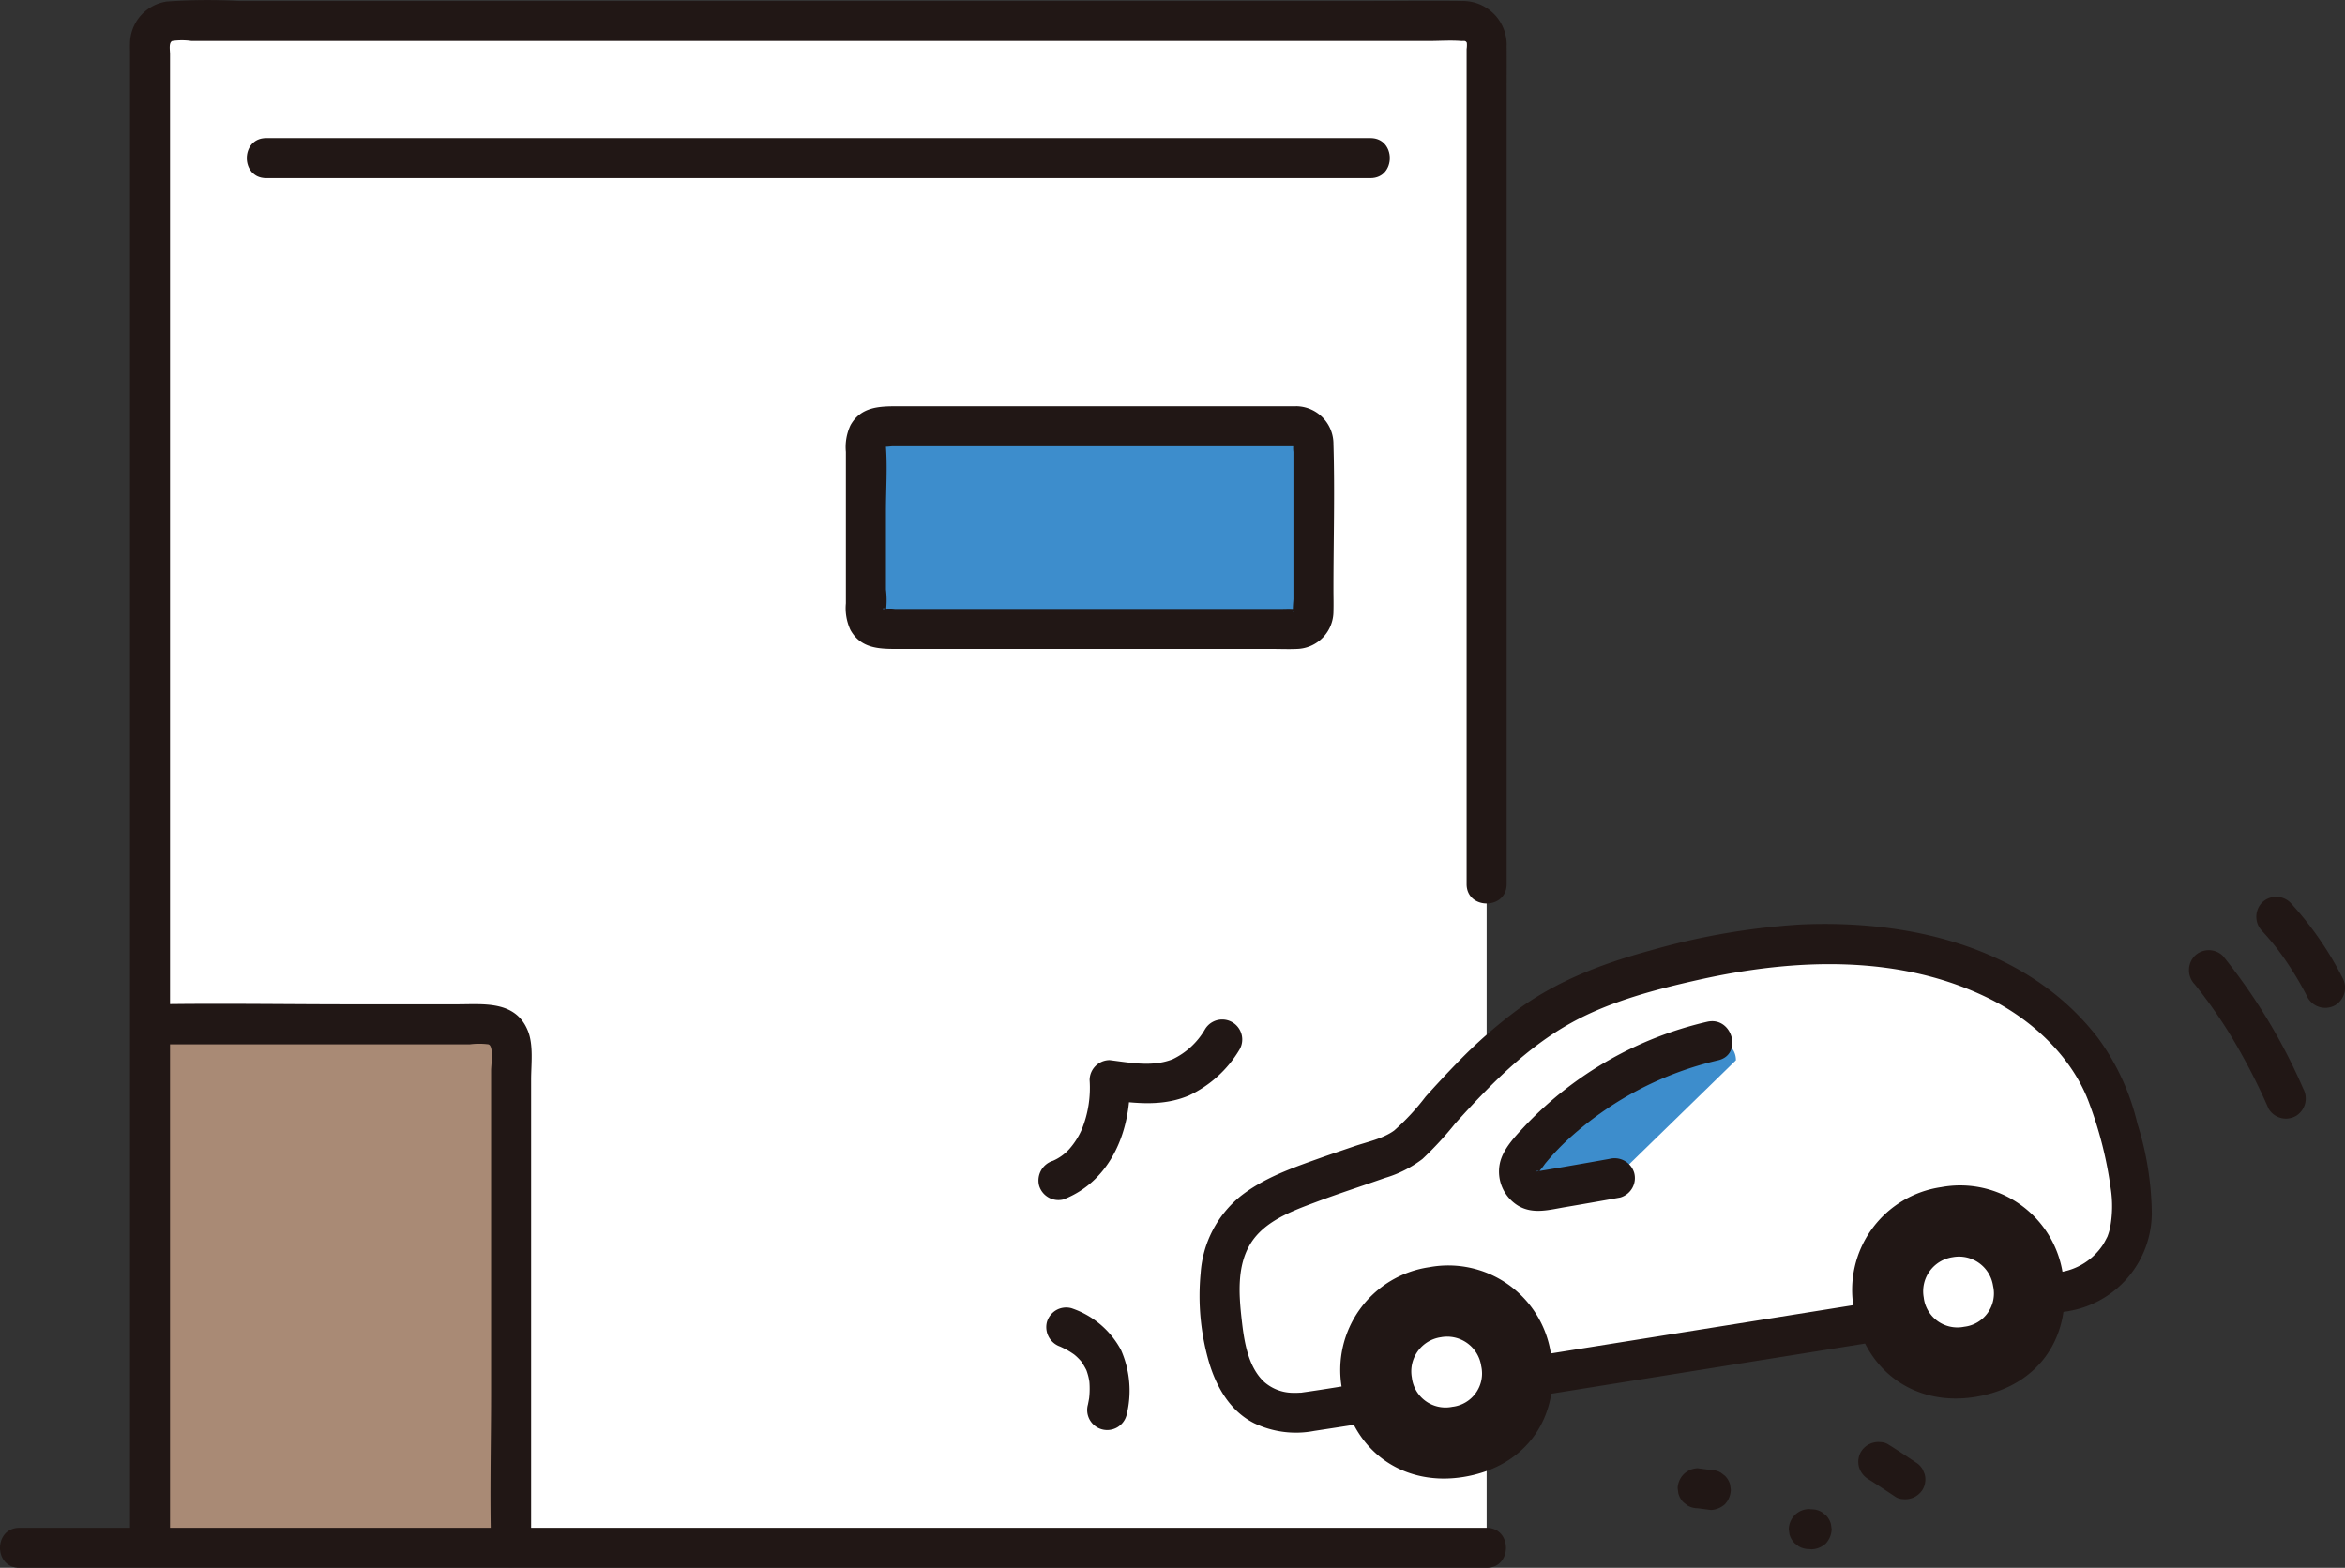
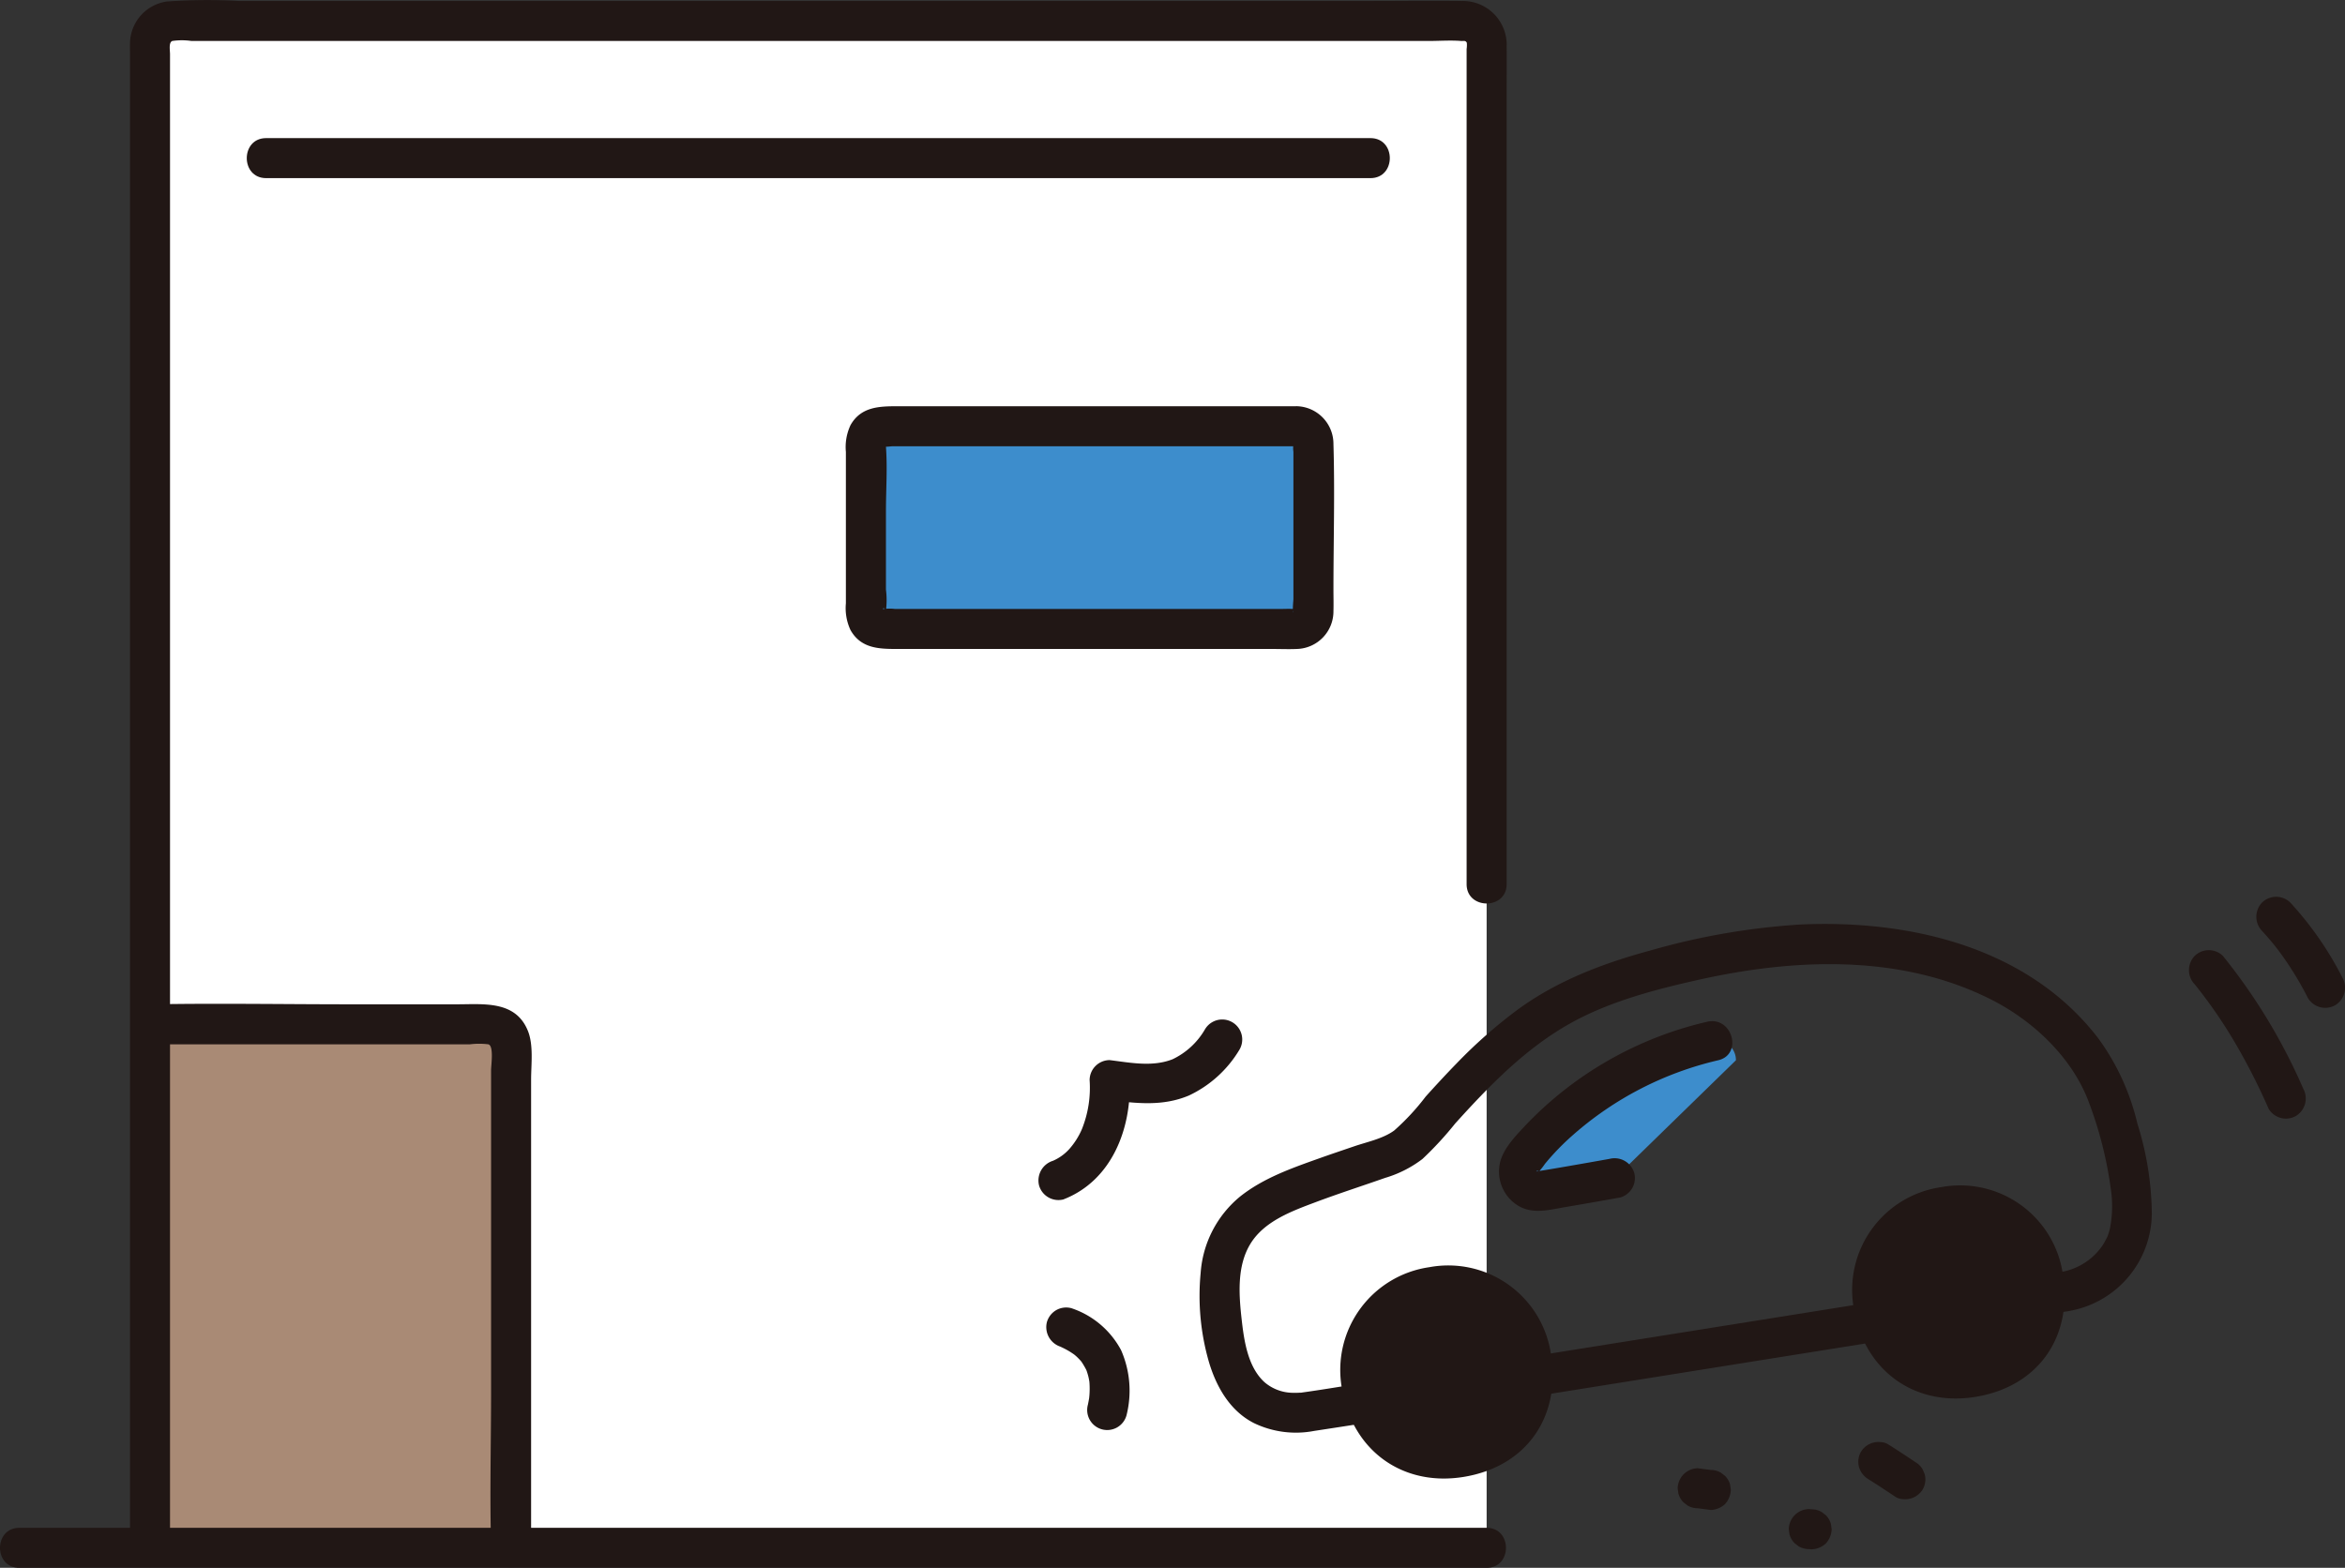
<svg xmlns="http://www.w3.org/2000/svg" width="281.18" height="188.034" viewBox="0 0 281.18 188.034">
  <rect x="0" y="0" width="281.18" height="188.034" fill="#333333" stroke="none" />
  <defs>
    <style>.a{fill:#fff;}.b{fill:#a98a75;}.c{fill:#3d8dcc;}.d{fill:#211715;}</style>
  </defs>
  <path class="a" d="M178.257,11.511V5.188a2.671,2.671,0,0,0-2.672-2.671H20.659a2.671,2.671,0,0,0-2.672,2.671V185.634h160.27V11.511Z" />
  <path class="b" d="M17.987,125.984v59.65h43.3c0-16.357,0-42.764,0-60.124a2.665,2.665,0,0,0-2.673-2.662H17.987Z" />
  <rect class="c" x="103.827" y="51.122" width="53.665" height="24.315" rx="2.004" />
  <path class="d" d="M155.489,48.722H107.523c-2.151,0-4.316.086-5.544,2.272a6.186,6.186,0,0,0-.552,3.2V72.36a6.193,6.193,0,0,0,.552,3.2c1.248,2.221,3.422,2.272,5.594,2.272h44.988c.972,0,1.956.042,2.928,0a4.512,4.512,0,0,0,4.4-4.546c.026-.857,0-1.719,0-2.576,0-5.807.173-11.642,0-17.446a4.521,4.521,0,0,0-4.4-4.547,2.42,2.42,0,0,0-2.4,2.4,2.447,2.447,0,0,0,2.4,2.4c-.416-.033-.294-.528-.4-.253a3.256,3.256,0,0,0,0,.93V71.835c0,.181-.15,1.474,0,1.6-.382-.314.938-.33-.043-.4-.55-.037-1.116,0-1.667,0H107.331a5.2,5.2,0,0,0-1.336,0c-.032.01-.143-.023-.164,0,.363-.4.226.778.4.2a10.207,10.207,0,0,0,0-2.525V61.294c0-2.543.186-5.165,0-7.7-.067-.919-.022.143-.336-.07.182.123.877,0,1.089,0h48.509C158.577,53.522,158.582,48.722,155.489,48.722Z" />
  <path class="d" d="M20.387,185.629V6.513c0-.493-.182-1.426.275-1.6a8.043,8.043,0,0,1,2.293,0H171.337c1.27,0,2.583-.1,3.85,0,.3.022.534-.095.692.21a3.008,3.008,0,0,1-.022.755V106.038c0,3.089,4.8,3.094,4.8,0V10.827c0-1.749.015-3.5,0-5.25a5.257,5.257,0,0,0-5.363-5.46c-3.658-.05-7.32,0-10.977,0H28.655a68.575,68.575,0,0,0-8.65.063,5.139,5.139,0,0,0-4.418,5.111c-.009.3,0,.606,0,.908v179.43c0,3.088,4.8,3.093,4.8,0Z" />
  <path class="d" d="M31.909,21.364h132.42c3.089,0,3.094-4.8,0-4.8H31.909c-3.089,0-3.094,4.8,0,4.8Z" />
  <path class="d" d="M17.986,125.248H56.343a8.851,8.851,0,0,1,2.218,0c.674.2.322,2.473.322,3.121v38.57c0,6.125-.166,12.276,0,18.4,0,.1,0,.2,0,.3,0,3.088,4.8,3.094,4.8,0V129.477c0-1.818.31-4.124-.387-5.848-1.478-3.656-5.3-3.181-8.472-3.181h-12.8c-7.862,0-15.737-.135-23.6,0-.148,0-.3,0-.442,0-3.089,0-3.094,4.8,0,4.8Z" />
  <path class="d" d="M2.318,188.034H178.257c3.089,0,3.094-4.8,0-4.8H2.318c-3.088,0-3.093,4.8,0,4.8Z" />
  <path class="d" d="M271.231,111.644q.852.924,1.634,1.906l.191.243c.2.248-.28-.373-.09-.117.124.167.251.332.374.5q.4.535.772,1.086a39.561,39.561,0,0,1,2.622,4.427,2.417,2.417,0,0,0,3.283.861,2.458,2.458,0,0,0,.861-3.284,40.162,40.162,0,0,0-6.253-9.016,2.42,2.42,0,0,0-3.394,0,2.452,2.452,0,0,0,0,3.394Z" />
  <path class="d" d="M263.152,118.04a58.219,58.219,0,0,1,4.788,6.926,75.22,75.22,0,0,1,4.081,8.007,2.416,2.416,0,0,0,3.284.861,2.459,2.459,0,0,0,.861-3.283,69.12,69.12,0,0,0-9.62-15.9,2.415,2.415,0,0,0-3.394,0,2.455,2.455,0,0,0,0,3.394Z" />
-   <path class="a" d="M247.544,154.9a9.414,9.414,0,0,0,7.768-6.931,21.016,21.016,0,0,0-.435-8.928,55.259,55.259,0,0,0-2.677-8.958,25.509,25.509,0,0,0-5.8-7.741c-3.815-3.454-5.759-4.289-10.152-6.268-6.954-2.371-11.227-2.77-18.652-2.833s-21.69,3.112-28.388,6.316c-7.5,3.584-12.313,8.823-19.475,16.917a7.2,7.2,0,0,1-2.952,2c-5.216,1.87-7.467,2.474-11.895,4.252a15.2,15.2,0,0,0-6.381,4.31c-2.848,3.575-2.416,8.643-1.765,13.193a16.737,16.737,0,0,0,.672,2.923c1.183,3.551,2.849,5.135,5.557,6.015a9.547,9.547,0,0,0,3.621.181l23.481-3.673Z" />
  <path class="c" d="M193.642,141.3c-3.155.566-6.228,1.1-8.816,1.524a2.325,2.325,0,0,1-2.235-3.683,27.473,27.473,0,0,1,3.509-3.972,43.5,43.5,0,0,1,12.527-8.063,33.161,33.161,0,0,1,6.735-2.253,2.315,2.315,0,0,1,2.784,2.308" />
  <path class="d" d="M248.182,157.216a11.968,11.968,0,0,0,9.834-11.738,37.084,37.084,0,0,0-1.736-10.745,28.269,28.269,0,0,0-4.7-10.226c-8.366-10.872-22.443-14.207-35.593-13.634a83.816,83.816,0,0,0-18.15,3.136c-5.634,1.532-11.08,3.588-15.827,7.056a58.85,58.85,0,0,0-7.361,6.479c-1.26,1.293-2.483,2.621-3.693,3.96a28.067,28.067,0,0,1-3.785,4.082c-1.355.988-3.248,1.363-4.816,1.9-1.388.475-2.779.941-4.161,1.433-3.314,1.181-6.71,2.368-9.493,4.579a13.049,13.049,0,0,0-4.737,9.188,28.547,28.547,0,0,0,1.006,10.7c.892,2.974,2.529,5.838,5.388,7.289a11.592,11.592,0,0,0,7.2.941c6.86-1.042,13.712-2.145,20.567-3.217q4.2-.657,8.387-1.331L207.7,163.68l24.65-3.936,15.086-2.408.75-.12a2.419,2.419,0,0,0,1.677-2.953,2.46,2.46,0,0,0-2.953-1.676L214.9,157.7q-17.617,2.813-35.235,5.626c-5.084.807-10.172,1.591-15.257,2.387-2.728.427-5.453.9-8.188,1.281-.079.01-.157.027-.236.037s-.15,0,.156-.028a8.818,8.818,0,0,1-1.35.031,5.277,5.277,0,0,1-3.165-1.263c-2-1.816-2.453-4.957-2.741-7.516-.334-2.977-.585-6.383,1.032-9.055,1.652-2.729,4.942-3.934,7.778-5,2.78-1.047,5.609-1.954,8.411-2.94A13.791,13.791,0,0,0,170.559,139a40.924,40.924,0,0,0,3.935-4.266c4.155-4.593,8.5-9.083,13.969-12.1,4.613-2.544,10.02-3.97,15.3-5.145,11.494-2.557,24.121-3.065,34.911,2.347,5.127,2.573,9.886,7.059,11.858,12.535a47.141,47.141,0,0,1,2.556,10.14,13.962,13.962,0,0,1-.091,4.821,8.118,8.118,0,0,1-.29.941c-.223.6.235-.441-.084.173-.141.273-.281.543-.441.805a7.527,7.527,0,0,1-5.277,3.336,2.42,2.42,0,0,0-1.676,2.952A2.455,2.455,0,0,0,248.182,157.216Z" />
  <path class="d" d="M193,138.984q-2.71.486-5.424.954-1.154.2-2.307.39c-.245.041-.494.077-.737.124-.594.115-.172-.1-.059.011.335.315-.038-.02.008-.042a.284.284,0,0,1,.052.247l0-.257a.234.234,0,0,1-.029.185l.157-.246a8.374,8.374,0,0,0,.594-.773,29.681,29.681,0,0,1,3.34-3.443,40.045,40.045,0,0,1,17.4-8.969c3.013-.674,1.738-5.3-1.276-4.628a43.651,43.651,0,0,0-21.761,12.381c-1.2,1.292-2.729,2.818-3.115,4.6a4.8,4.8,0,0,0,2.207,5.094c1.781,1.05,3.727.48,5.626.158q3.3-.558,6.6-1.154a2.42,2.42,0,0,0,1.676-2.952A2.453,2.453,0,0,0,193,138.984Z" />
  <path class="d" d="M232.759,142.376A12.455,12.455,0,0,0,222.278,156.9c1.238,7.514,7.322,11.827,14.622,10.624,7.582-1.248,11.672-7.286,10.443-14.752A12.444,12.444,0,0,0,232.759,142.376Z" />
-   <path class="a" d="M234.143,150.776a4.133,4.133,0,0,0-3.478,4.818,4.064,4.064,0,0,0,4.852,3.525,4.021,4.021,0,0,0,3.465-4.9A4.13,4.13,0,0,0,234.143,150.776Z" />
+   <path class="a" d="M234.143,150.776A4.13,4.13,0,0,0,234.143,150.776Z" />
  <path class="d" d="M171.381,151.977A12.453,12.453,0,0,0,160.9,166.5c1.237,7.514,7.321,11.826,14.622,10.624,7.581-1.249,11.672-7.287,10.442-14.752A12.443,12.443,0,0,0,171.381,151.977Z" />
-   <path class="a" d="M172.765,160.377a4.133,4.133,0,0,0-3.478,4.818,4.064,4.064,0,0,0,4.852,3.525,4.021,4.021,0,0,0,3.465-4.9A4.129,4.129,0,0,0,172.765,160.377Z" />
  <path class="d" d="M127.54,143.836c5.766-2.253,8.14-8.456,7.912-14.3l-2.4,2.4c3.26.4,6.4.767,9.516-.554a13.979,13.979,0,0,0,6.055-5.5,2.4,2.4,0,1,0-4.145-2.423,8.9,8.9,0,0,1-3.884,3.581c-2.423.949-5.048.406-7.542.1a2.412,2.412,0,0,0-2.4,2.4,13.286,13.286,0,0,1-.926,5.883,8.982,8.982,0,0,1-1.492,2.365,5.736,5.736,0,0,1-1.97,1.426,2.471,2.471,0,0,0-1.676,2.952,2.416,2.416,0,0,0,2.952,1.676Z" />
  <path class="d" d="M127.2,161.535c.5.2-.5-.236-.027-.013.13.061.26.12.388.185q.341.169.666.366c.209.126.407.264.608.4.356.243-.423-.363-.081-.062.079.069.16.135.238.2.167.15.328.308.481.473.082.089.159.182.239.272.276.31-.33-.475-.083-.11a9.833,9.833,0,0,1,.653,1.112c.177.35-.168-.468-.079-.2.036.111.084.22.121.331q.105.309.183.626c.053.216.087.434.13.651.051.253-.065-.678-.023-.151.008.1.019.207.025.31a9.988,9.988,0,0,1-.012,1.416c-.01.133-.026.266-.037.4-.045.5.1-.6.013-.1-.05.277-.1.552-.157.827a2.4,2.4,0,0,0,4.629,1.276,12.082,12.082,0,0,0-.648-7.813,10.517,10.517,0,0,0-5.951-5.035,2.409,2.409,0,0,0-1.849.242,2.443,2.443,0,0,0-1.1,1.434,2.469,2.469,0,0,0,1.676,2.952Z" />
  <path class="d" d="M203.562,180.887l1.574.208a2.672,2.672,0,0,0,1.7-.7,2.678,2.678,0,0,0,.7-1.7l-.086-.638a2.387,2.387,0,0,0-.617-1.059l-.486-.376a2.384,2.384,0,0,0-1.211-.327l-1.574-.208a2.469,2.469,0,0,0-2.4,2.4l.086.638a2.4,2.4,0,0,0,.617,1.059l.486.376a2.384,2.384,0,0,0,1.211.327Z" />
  <path class="d" d="M216.886,185.784l.34.031a2.672,2.672,0,0,0,1.7-.7,2.672,2.672,0,0,0,.7-1.7l-.086-.638a2.387,2.387,0,0,0-.617-1.059l-.485-.375a2.382,2.382,0,0,0-1.212-.328l-.34-.031a2.465,2.465,0,0,0-2.4,2.4l.085.638a2.4,2.4,0,0,0,.617,1.059l.486.376a2.388,2.388,0,0,0,1.212.327Z" />
  <path class="d" d="M224.008,177.387c1.095.685,2.173,1.4,3.245,2.117a1.778,1.778,0,0,0,.893.285,2.462,2.462,0,0,0,2.391-1.146,2.422,2.422,0,0,0,.242-1.849l-.242-.573a2.4,2.4,0,0,0-.861-.861c-1.072-.72-2.15-1.432-3.245-2.117a1.777,1.777,0,0,0-.892-.285,2.463,2.463,0,0,0-2.392,1.146,2.422,2.422,0,0,0-.242,1.849,2.568,2.568,0,0,0,1.1,1.434Z" />
</svg>